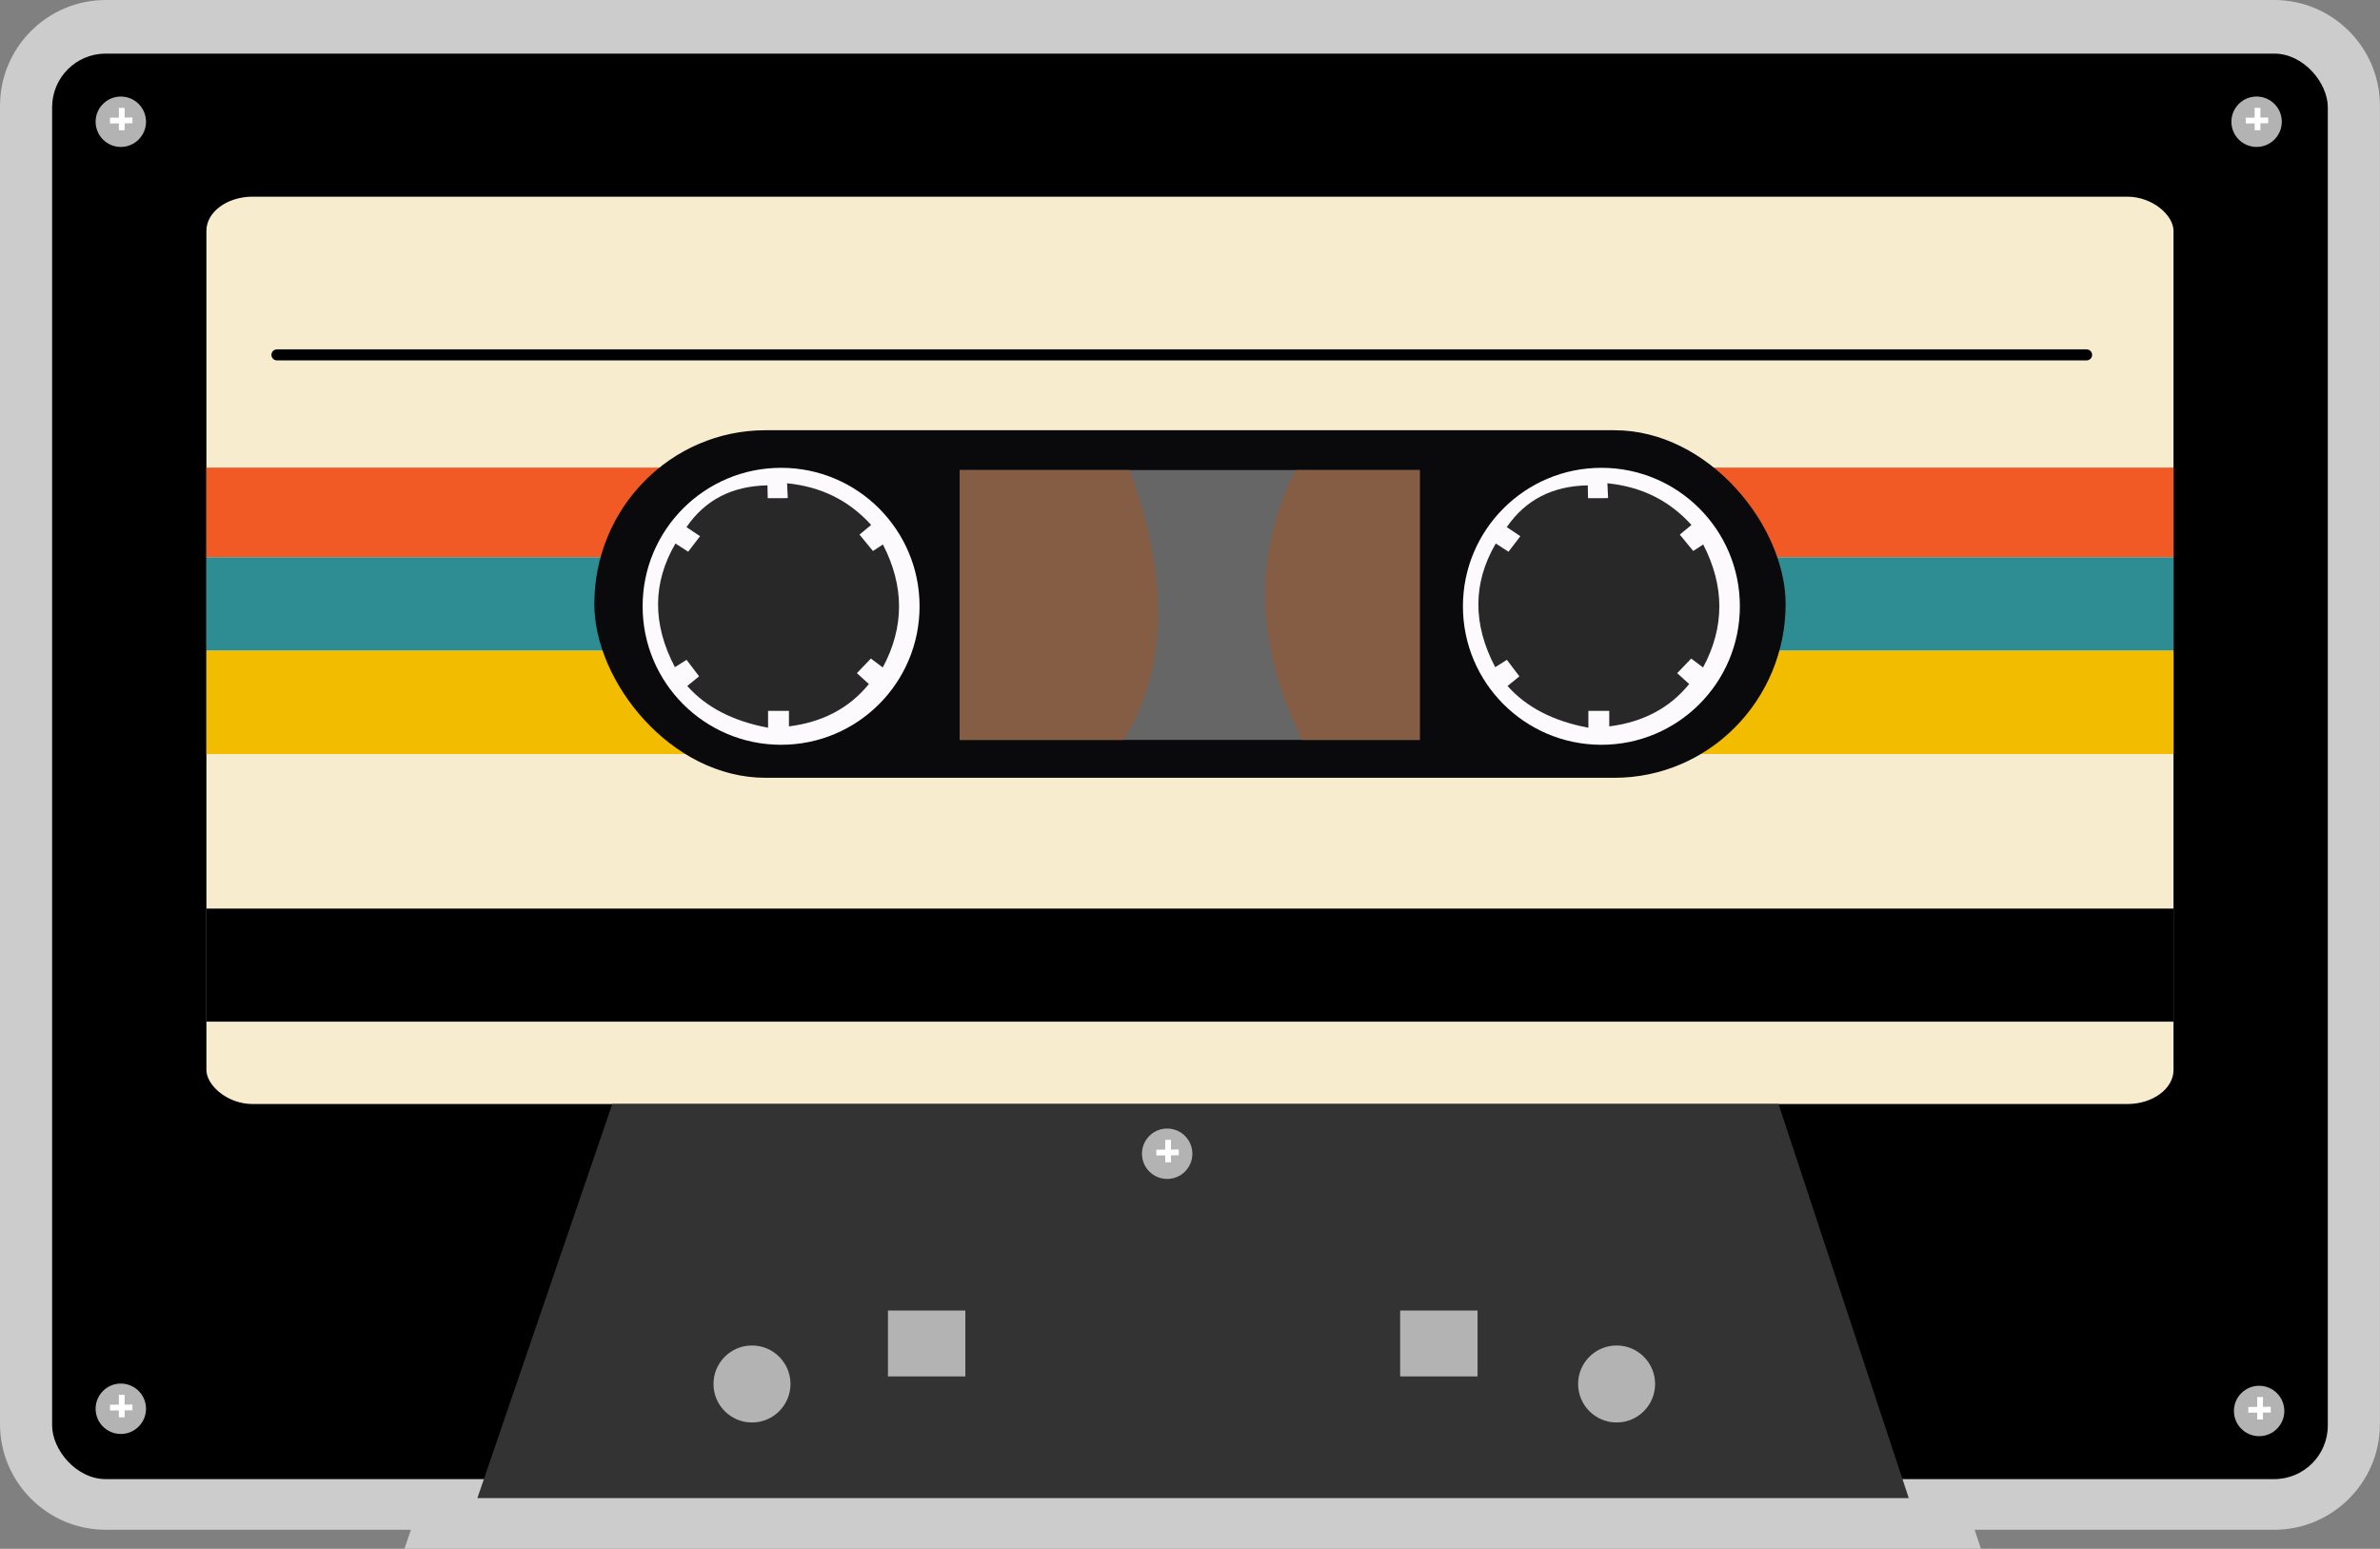
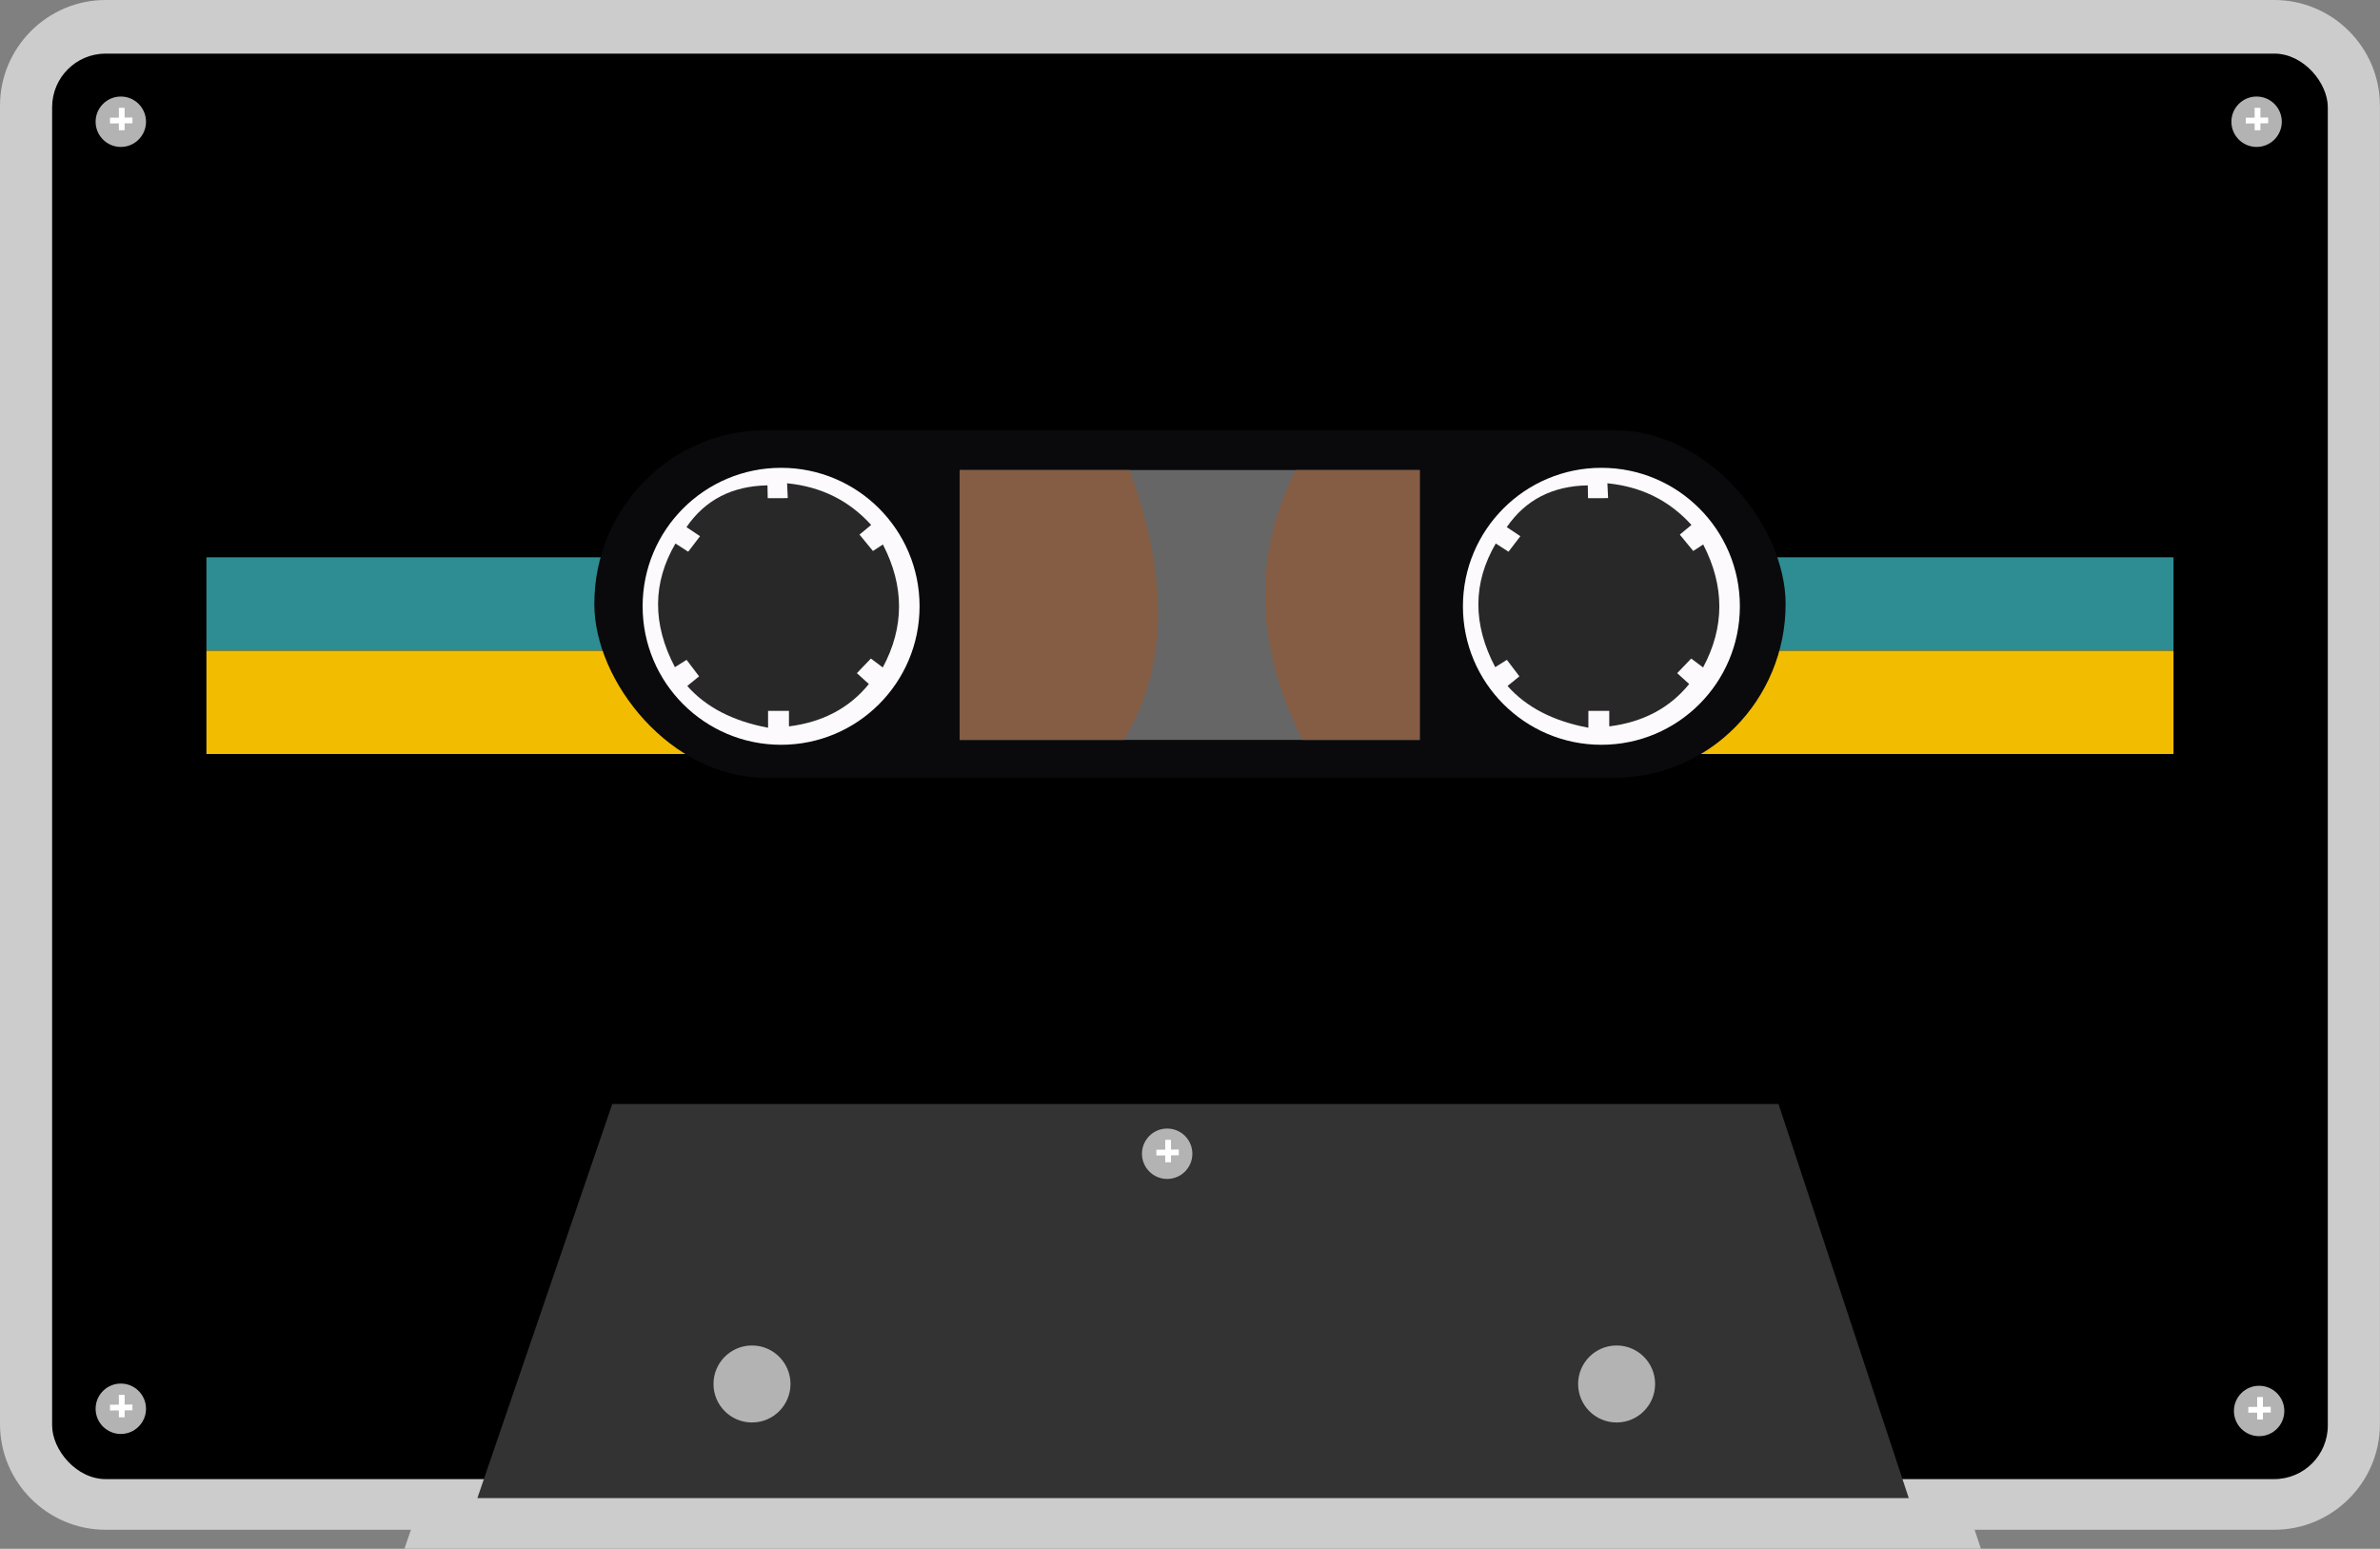
<svg xmlns="http://www.w3.org/2000/svg" clip-rule="evenodd" fill-rule="evenodd" height="778.6" image-rendering="optimizeQuality" preserveAspectRatio="xMidYMid meet" shape-rendering="geometricPrecision" text-rendering="geometricPrecision" version="1.0" viewBox="0.0 0.0 1196.5 778.6" width="1196.5" zoomAndPan="magnify">
  <rect x="0.0" y="0.0" width="1196.5" height="778.6" fill="#808080" stroke="none" />
  <g>
    <g>
      <g>
        <path d="M992.705 769.017l3.153 9.538 -792.533 0 3.265 -9.538 -153.446 0c-29.279,0 -53.144,-23.864 -53.144,-53.144l0 -662.728c0,-29.28 23.864,-53.145 53.144,-53.145l1090.18 0c29.28,0 53.145,23.865 53.145,53.145l0 662.728c0,29.28 -23.865,53.144 -53.145,53.144l-150.619 0z" fill="#ccc" />
      </g>
      <g>
        <g>
          <rect height="716.607" rx="26.939" ry="26.939" width="1144.058" x="26.205" y="26.945" />
        </g>
        <g>
-           <rect fill="#f7ecce" height="456.133" rx="23.286" ry="17.147" width="988.917" x="103.775" y="98.864" />
-         </g>
+           </g>
        <g>
          <path d="M139.227 181.171c-1.532,0 -2.775,-1.243 -2.775,-2.775 0,-1.531 1.243,-2.774 2.775,-2.774l909.773 0c1.531,0 2.774,1.243 2.774,2.774 0,1.532 -1.243,2.775 -2.774,2.775l-909.773 0z" fill-rule="nonzero" />
        </g>
        <g>
-           <path d="M243.259 743.552L239.994 753.09 959.595 753.09 956.443 743.552 894.116 554.997 307.805 554.997z" fill="#333" />
+           <path d="M243.259 743.552L239.994 753.09 959.595 753.09 956.443 743.552 894.116 554.997 307.805 554.997" fill="#333" />
        </g>
        <g>
-           <path d="M446.409 658.808H485.312V691.931H446.409z" fill="#b3b3b3" />
-         </g>
+           </g>
        <g>
-           <path d="M703.905 658.808H742.808V691.931H703.905z" fill="#b3b3b3" />
-         </g>
+           </g>
        <g>
          <circle cx="378.046" cy="695.726" fill="#b3b3b3" r="19.352" />
        </g>
        <g>
          <circle cx="812.721" cy="695.726" fill="#b3b3b3" r="19.352" />
        </g>
        <g>
-           <path d="M1092.693 235.07L103.775 235.07 103.775 280.153 1092.693 280.153z" fill="#f15925" />
-         </g>
+           </g>
        <g>
          <path d="M1092.693 280.153L103.775 280.153 103.775 327.115 1092.693 327.115z" fill="#2d8d93" />
        </g>
        <g>
          <path d="M1092.693 327.115L103.775 327.115 103.775 379.04 1092.693 379.04z" fill="#f2bc01" />
        </g>
        <g>
          <path d="M1092.693 456.746L103.775 456.746 103.775 513.589 1092.693 513.589z" />
        </g>
        <g>
          <rect fill="#0a0a0c" height="174.721" rx="86.08" ry="87.36" width="598.909" x="298.779" y="216.274" />
        </g>
        <g>
          <circle cx="392.681" cy="304.785" fill="#fcfafd" r="69.615" />
        </g>
        <g>
          <path d="M351.932 269.543c-4.552,-3.033 -6.829,-4.549 -6.829,-4.549 9.378,-13.693 22.955,-20.693 40.73,-21.002 0.078,4.177 0.131,6.432 0.131,6.432 6.73,0.077 10.08,-0.05 10.08,-0.05 -0.232,-4.951 -0.348,-7.427 -0.348,-7.427 17.081,1.68 31.166,8.66 42.258,20.942 -3.904,3.236 -5.856,4.855 -5.856,4.855 4.506,5.494 6.76,8.24 6.76,8.24 3.338,-2.181 5.007,-3.272 5.007,-3.272 10.833,20.962 10.813,41.569 -0.063,61.821 -3.983,-2.992 -5.975,-4.489 -5.975,-4.489 -4.694,4.906 -7.042,7.36 -7.042,7.36 4.019,3.637 6.028,5.456 6.028,5.456 -9.773,12.052 -23.165,19.151 -40.18,21.296 0,-5.206 0,-7.809 0,-7.809 -7,0 -10.498,0 -10.498,0 0,5.654 0,8.481 0,8.481 -17.624,-3.298 -31.168,-10.295 -40.633,-20.99 3.967,-3.228 5.951,-4.842 5.951,-4.842 -4.195,-5.53 -6.293,-8.295 -6.293,-8.295 -3.908,2.459 -5.862,3.688 -5.862,3.688 -11.382,-21.65 -11.29,-42.375 0.276,-62.174 4.267,2.754 6.4,4.132 6.4,4.132 3.972,-5.203 5.958,-7.804 5.958,-7.804z" fill="#282828" />
        </g>
        <g>
          <circle cx="805.074" cy="304.785" fill="#fcfafd" r="69.615" />
        </g>
        <g>
          <path d="M764.325 269.543c-4.552,-3.033 -6.829,-4.549 -6.829,-4.549 9.377,-13.693 22.954,-20.693 40.73,-21.002 0.077,4.177 0.131,6.432 0.131,6.432 6.73,0.077 10.079,-0.05 10.079,-0.05 -0.231,-4.951 -0.347,-7.427 -0.347,-7.427 17.08,1.68 31.166,8.66 42.258,20.942 -3.904,3.236 -5.857,4.855 -5.857,4.855 4.506,5.494 6.76,8.24 6.76,8.24 3.339,-2.181 5.008,-3.272 5.008,-3.272 10.833,20.962 10.812,41.569 -0.064,61.821 -3.983,-2.992 -5.974,-4.489 -5.974,-4.489 -4.695,4.906 -7.043,7.36 -7.043,7.36 4.019,3.637 6.028,5.456 6.028,5.456 -9.772,12.052 -23.165,19.151 -40.18,21.296 0,-5.206 0,-7.809 0,-7.809 -6.999,0 -10.498,0 -10.498,0 0,5.654 0,8.481 0,8.481 -17.623,-3.298 -31.168,-10.295 -40.632,-20.99 3.966,-3.228 5.95,-4.842 5.95,-4.842 -4.195,-5.53 -6.292,-8.295 -6.292,-8.295 -3.909,2.459 -5.863,3.688 -5.863,3.688 -11.382,-21.65 -11.29,-42.375 0.276,-62.174 4.267,2.754 6.401,4.132 6.401,4.132 3.972,-5.203 5.958,-7.804 5.958,-7.804z" fill="#282828" />
        </g>
        <g>
          <path d="M482.484 236.293H713.745V371.953H482.484z" fill="#666" />
        </g>
        <g>
          <path d="M564.89 371.954c22.063,-35.599 23.064,-80.819 3.005,-135.66l-85.411 0 0 135.66 82.406 0z" fill="#845d44" />
        </g>
        <g>
          <path d="M651.366 236.294c-21.544,42.663 -20.432,87.884 3.339,135.66l59.04 0 0 -135.66 -62.379 0z" fill="#845d44" />
        </g>
        <g>
          <g>
            <circle cx="1135.732" cy="709.299" fill="#b3b3b3" r="12.669" />
          </g>
          <g>
            <circle cx="586.77" cy="579.986" fill="#b3b3b3" r="12.669" />
          </g>
          <g>
            <circle cx="60.737" cy="708.188" fill="#b3b3b3" r="12.669" />
          </g>
          <g>
            <path d="M1141.561 707.172L1141.589 710.067 1137.652 710.104 1137.652 713.582 1134.757 713.582 1134.757 710.13 1130.312 710.171 1130.285 707.277 1134.757 707.235 1134.757 702.304 1137.652 702.304 1137.652 707.208z" fill="#fff" />
          </g>
          <g>
            <path d="M592.6 577.858L592.627 580.753 588.69 580.79 588.69 584.268 585.796 584.268 585.796 580.816 581.351 580.858 581.323 577.963 585.796 577.922 585.796 572.99 588.69 572.99 588.69 577.894z" fill="#fff" />
          </g>
          <g>
            <path d="M66.566 706.061L66.593 708.955 62.656 708.992 62.656 712.47 59.762 712.47 59.762 709.019 55.317 709.06 55.289 706.166 59.762 706.124 59.762 701.193 62.656 701.193 62.656 706.097z" fill="#fff" />
          </g>
          <g>
            <circle cx="60.737" cy="61.198" fill="#b3b3b3" r="12.669" />
          </g>
          <g>
            <path d="M66.566 59.071L66.593 61.966 62.656 62.003 62.656 65.481 59.762 65.481 59.762 62.029 55.317 62.071 55.289 59.176 59.762 59.134 59.762 54.203 62.656 54.203 62.656 59.107z" fill="#fff" />
          </g>
          <g>
            <circle cx="1134.459" cy="61.198" fill="#b3b3b3" r="12.669" />
          </g>
          <g>
            <path d="M1140.288 59.071L1140.316 61.966 1136.379 62.003 1136.379 65.481 1133.484 65.481 1133.484 62.029 1129.039 62.071 1129.012 59.176 1133.484 59.134 1133.484 54.203 1136.379 54.203 1136.379 59.107z" fill="#fff" />
          </g>
        </g>
      </g>
    </g>
  </g>
</svg>